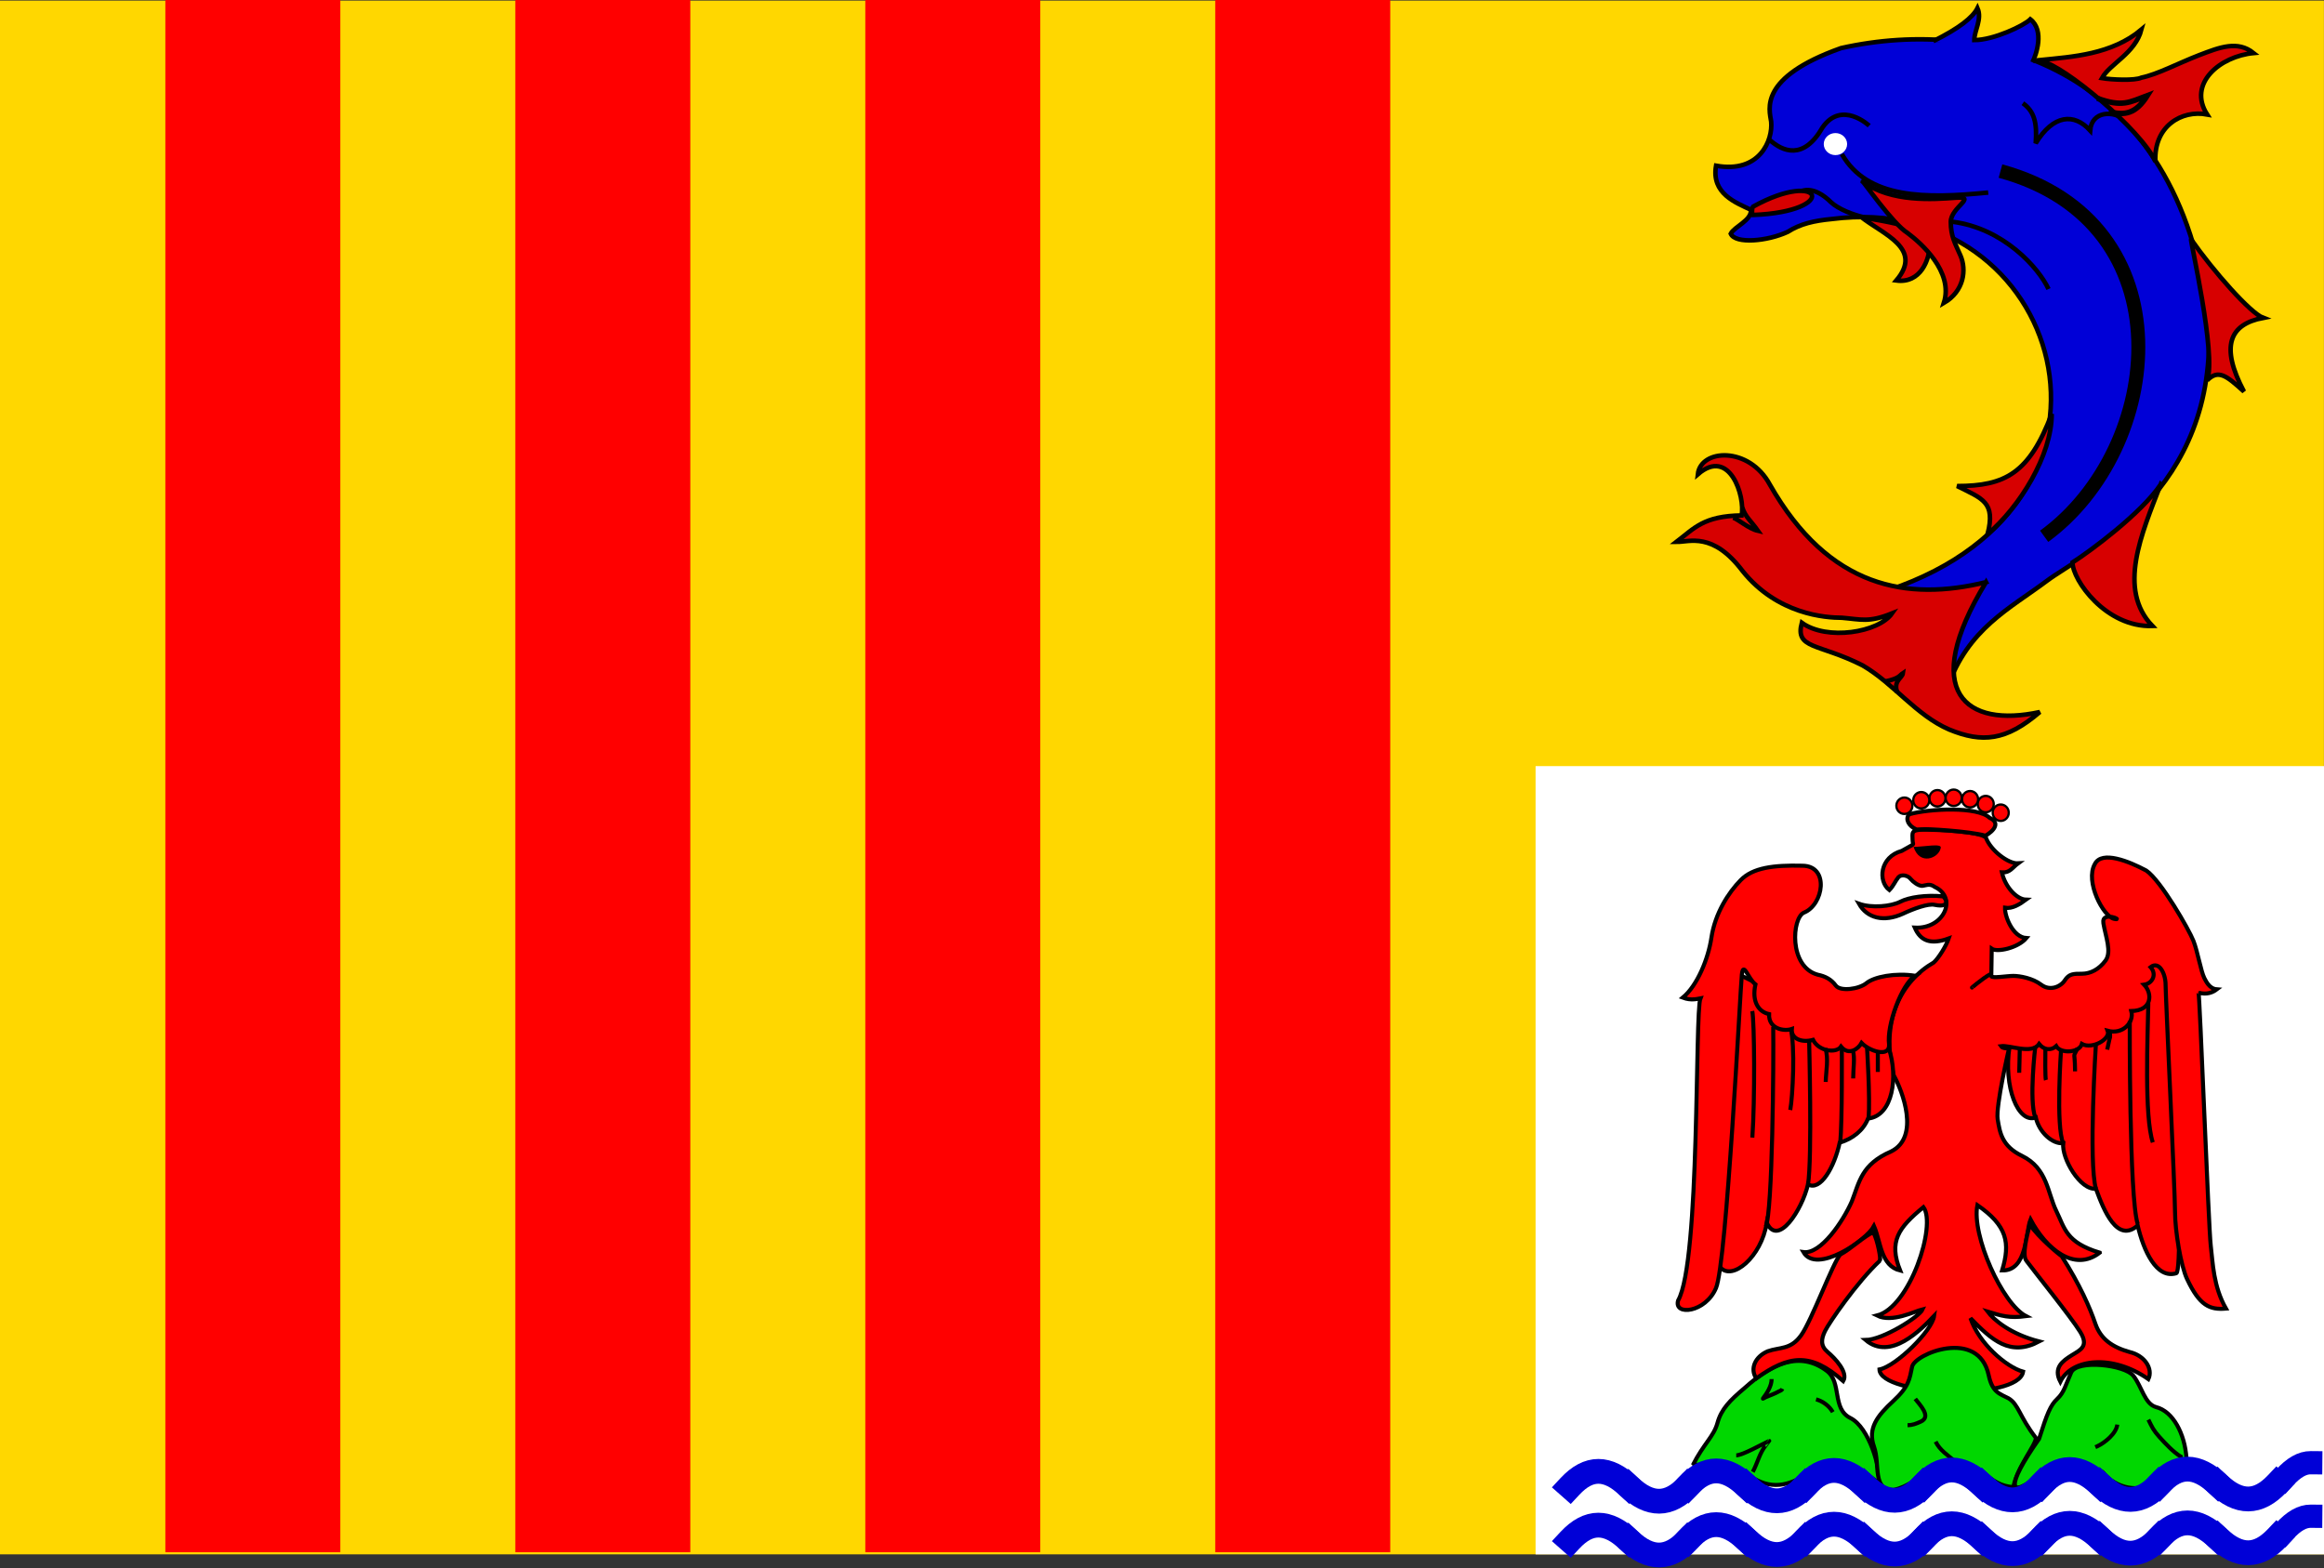
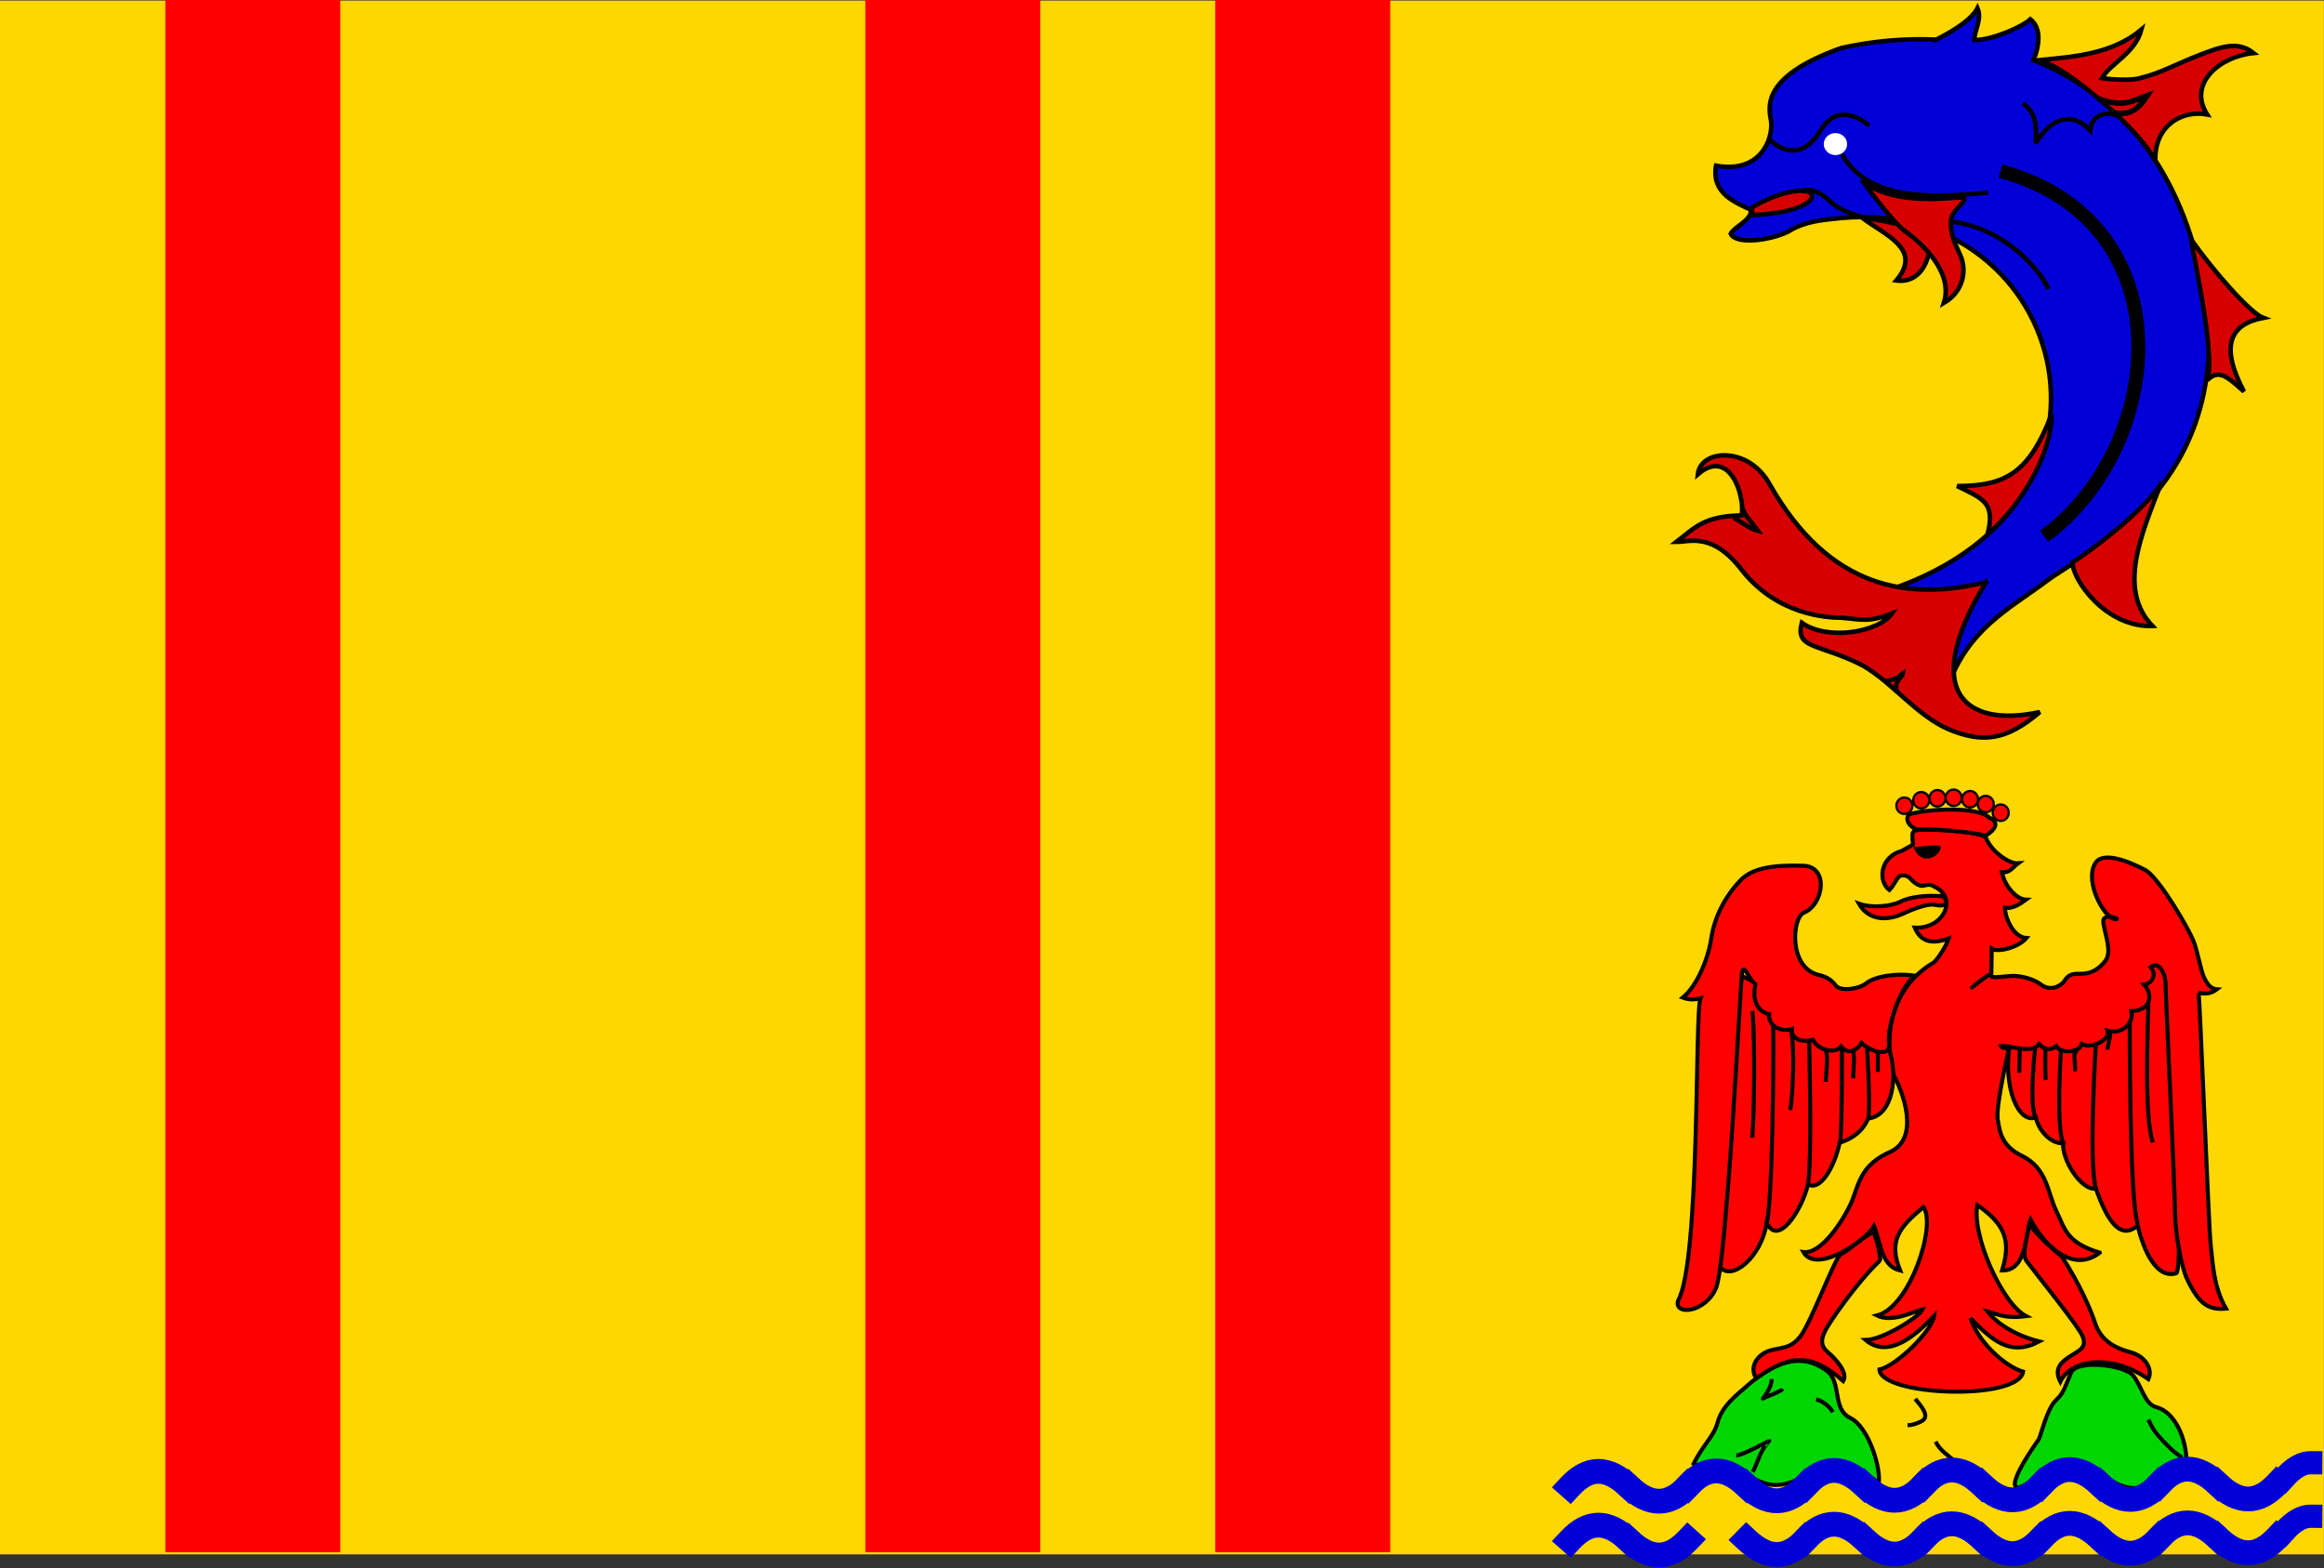
<svg xmlns="http://www.w3.org/2000/svg" xmlns:ns1="http://www.inkscape.org/namespaces/inkscape" xmlns:ns2="http://sodipodi.sourceforge.net/DTD/sodipodi-0.dtd" id="svg1350" ns1:version="0.48.3.1 r9886" viewBox="0 0 320.56 216.31" ns2:version="0.34" version="1.1" ns2:docname="_svgclean2.svg">
  <rect x="0" y="0" width="320.56" height="216.31" fill="#333333" stroke="none" />
  <ns2:namedview id="base" bordercolor="#000000" ns1:window-x="0" ns1:window-width="674" ns1:window-height="645" ns1:window-maximized="0" ns1:zoom="0.22425739" showgrid="false" borderopacity="1" ns1:current-layer="svg1350" ns1:cx="370.10514" ns1:cy="-308.17021" ns1:window-y="0" borderlayer="top" />
  <rect id="rect2756" style="fill-rule:evenodd;fill:#ffd700" transform="rotate(-90)" height="320.55" width="214.35" y="3.3085e-14" x="-214.43" />
-   <rect id="rect3144" style="fill-rule:evenodd;fill:#ffffff" height="108.75" width="108.75" y="105.69" x="211.81" />
  <g id="g2565" transform="translate(-1.942 -1.699)">
    <rect id="rect2814" style="fill-rule:evenodd;fill:#ff0000" transform="matrix(0 -1 .593 0 23.026 245)" height="40.702" width="214.14" y="2.907" x="29.161" />
-     <rect id="rect2815" style="fill-rule:evenodd;fill:#ff0000" transform="matrix(0 -1 .593 0 23.026 245)" height="40.702" width="214.14" y="84.312" x="29.161" />
    <rect id="rect2816" style="fill-rule:evenodd;fill:#ff0000" transform="matrix(0 -1 .593 0 23.026 245)" height="40.702" width="214.14" y="165.72" x="29.161" />
    <rect id="rect2817" style="fill-rule:evenodd;fill:#ff0000" transform="matrix(0 -1 .593 0 23.026 245)" height="40.702" width="214.14" y="247.12" x="29.161" />
  </g>
  <g id="g2039" transform="translate(189.31 125.8)">
    <path id="path2032" ns1:connector-curvature="0" ns2:nodetypes="cccccc" style="fill-rule:evenodd;stroke:#000000;stroke-width:.625;fill:#d70000" d="m67.396-95.869c3.094 2.43 8.614 4.347 4.857 8.766 3.315 0.442 4.645-2.8 4.645-5.231 0-2.43-9.281-3.314-9.502-3.535z" />
    <path id="path2018" ns1:connector-curvature="0" ns2:nodetypes="ccccccccccccccc" style="fill-rule:evenodd;stroke:#000000;stroke-width:.625;fill:#0000d7" d="m71.216-44.392c36.904-12.418 23.823-55.249-7.857-51.194-2.449 0.239-4.325 0.655-6.082 1.774-2.788 1.298-7.222 1.708-7.857 0.253 0.46-0.948 2.907-1.848 2.788-3.294-2.09-0.999-5.486-2.221-4.815-6.087 6.04 1.09 7.856-3.54 7.603-6.08-0.254-1.7-1.774-6.08 9.631-10.14 20.275-4.56 46.633 2.79 50.683 37.513 1.52 23.823-17.23 32.186-22.298 35.988-5.069 3.801-10.898 6.589-13.686 14.699-1.014-7.096-4.815-10.898-8.11-13.432z" />
    <path id="path2019" ns1:connector-curvature="0" ns2:nodetypes="ccc" style="stroke:#000000;stroke-width:.625;fill:none" d="m54.801-106.48c1.768 1.55 4.64 2.87 7.292-1.76 2.651-3.76 6.42-0.22 6.42-0.22" />
    <path id="path2020" ns1:connector-curvature="0" ns2:nodetypes="cc" style="stroke:#000000;stroke-width:.625;fill:none" d="m64.746-104.54c3.535 6.192 11.526 6.161 20.187 5.303" />
    <path id="path2021" ns1:connector-curvature="0" ns2:nodetypes="cc" style="stroke:#000000;stroke-width:1.92;fill:none" d="m86.625-102.2c25.945 7.074 22.705 38.231 6.024 50.384" />
    <path id="path2022" ns1:connector-curvature="0" ns2:nodetypes="cccccscccsscccccccccccc" style="fill-rule:evenodd;stroke:#000000;stroke-width:.625;fill:#d70000" d="m84.632-45.488c-10.828 2.652-21.655 0.884-29.831-13.479-2.873-5.303-9.539-4.912-9.92-1.403 4.409-3.808 6.544 3.077 6.044 5.675-5.249 0.076-6.514 1.749-9 3.653 1.803 0.022 4.996-1.435 9.119 4.007 4.824 6.025 11.491 6.458 13.7 6.458 2.652 0.221 3.681 0.7 6.923-0.602-1.867 2.652-8.984 3.791-12.447 1.292-0.948 3.68 2.276 2.786 8.397 5.89 4.299 2.506 7.37 6.871 11.933 8.839 4.556 1.874 7.86 1.567 12.5-2.41-10.164 2.21-16.699-2.673-7.418-17.92z" />
    <path id="path2023" ns1:connector-curvature="0" ns2:nodetypes="ccccccc" style="fill-rule:evenodd;stroke:#000000;stroke-width:.625;fill:#d70000" d="m108.72-58.967c-2.65 6.85-6 14.443-1.14 19.526-6.41 0.221-11.02-6.336-11.02-8.767 2.431-1.546 9.51-6.782 12.16-10.759z" />
    <path id="path2024" ns1:connector-curvature="0" ns2:nodetypes="cccccc" style="fill-rule:evenodd;stroke:#000000;stroke-width:.625;fill:#d70000" d="m93.692-68.69c-3.094 8.176-6.417 9.944-13.046 9.944 3.536 1.768 5.312 2.21 4.207 6.629 4.419-3.756 8.839-10.828 8.839-16.573z" />
    <path id="path2025" ns1:connector-curvature="0" ns2:nodetypes="cccc" style="stroke:#000000;stroke-width:.625;fill:none" d="m89.714-111.56c1.547 1.11 1.989 2.65 1.768 5.53 2.431-3.98 5.303-4.2 7.513-1.77 0.221-2.65 3.095-2.87 5.085-1.33" />
    <path id="path2026" ns1:connector-curvature="0" ns2:nodetypes="cc" style="stroke:#000000;stroke-width:.625;fill:none" d="m79.991-95.206c7.072 0.884 11.933 6.408 13.259 9.28" />
    <path id="path2028" ns1:connector-curvature="0" ns2:nodetypes="cccccccccccc" style="fill-rule:evenodd;stroke:#000000;stroke-width:.625;fill:#d70000" d="m92.145-117.52c4.419-0.45 9.805-0.75 13.925-4.2-0.89 3.31-4.35 4.71-5.45 6.7 1.32 0.22 4.56 0.37 5.45-0.07 2.21-0.45 5.08-1.99 7.95-3.1 2.87-1.1 5.31-2.06 7.52-0.29-4.64 0.44-9.14 4.2-6.41 8.47-3.54-0.66-7.36 1.63-7.14 6.49-1.99-4.42-12.752-13.34-15.624-13.78l-0.221-0.22z" />
    <path id="path2029" ns1:connector-curvature="0" ns2:nodetypes="ccccccc" style="fill-rule:evenodd;stroke:#000000;stroke-width:.625;fill:#d70000" d="m112.92-92.776c3.09 4.42 8.17 10.165 9.94 10.828-4.64 0.884-5.96 3.909-2.65 10.165-2.43-2.21-3.54-3.094-5.08-1.547 1.32-3.536-2.43-19.667-2.21-19.446z" />
    <path id="path2030" ns1:connector-curvature="0" ns2:nodetypes="cccccc" style="fill-rule:evenodd;stroke:#000000;stroke-width:.625;fill:#d70000" d="m52.513-97.299c9.566-5.291 12.05 0.691-0.039 1.156-0.209-0.324-0.078-0.74-0.078-0.96l0.117-0.196z" />
    <path id="path2031" ns1:connector-curvature="0" ns2:nodetypes="cccscsccccc" style="fill-rule:evenodd;stroke:#000000;stroke-width:.625;fill:#d70000" d="m67.617-100.73c3.978 2.872 9.723 2.43 12.816 2.209 3.094-0.221-0.663 1.326-0.663 3.315 0 1.988 0.573 2.932 1.326 4.64 0.87 1.972 0.519 4.942-2.282 6.561 1.398-4.343-3.242-8.329-5.01-9.654-2.095-1.31-6.187-7.291-6.187-7.071z" />
    <path id="path2033" ns2:rx="1.9887352" ns2:ry="1.8782425" style="fill-rule:evenodd;fill:#ffffff" ns2:type="arc" d="m66.512-105.26c0 1.037-0.89 1.878-1.989 1.878s-1.989-0.841-1.989-1.878 0.89-1.878 1.989-1.878 1.989 0.841 1.989 1.878z" transform="matrix(.81 0 0 .81 11.597 -20.662)" ns2:cy="-105.26044" ns2:cx="64.523499" />
    <path id="path2034" ns1:connector-curvature="0" ns2:nodetypes="ccc" style="stroke:#000000;stroke-width:.625;fill:none" d="m51.016-55.781c0.43 1.329 1.178 1.811 2.155 3.209-1.295-0.296-2.706-1.588-3.416-1.807" />
    <path id="path2035" ns1:connector-curvature="0" ns2:nodetypes="ccc" style="stroke:#000000;stroke-width:.625;fill:none" d="m70.716-31.786c2.023-0.425 1.973-0.838 2.452-1.148-0.093 0.698-1.366 1.044-0.785 2.644" />
    <path id="path2036" ns1:connector-curvature="0" ns2:nodetypes="csc" style="stroke:#000000;stroke-width:.625;fill:none" d="m59.22-99.456c1.583-0.52 3.164 0.694 3.99 1.52 1.057 1.008 3.13 1.779 4.616 2.119" />
    <path id="path2037" ns1:connector-curvature="0" ns2:nodetypes="ccccc" style="fill-rule:evenodd;stroke:#000000;stroke-width:.625;fill:#0000d7" d="m77.357-120.12c3.536-1.77 5.434-3.24 6.097-4.56 0.663 1.54-0.442 3.09-0.442 4.41 2.652 0 6.85-1.98 7.734-2.87 1.989 1.55 0.793 4.93 0.286 5.94" />
    <path id="path2038" ns1:connector-curvature="0" ns2:nodetypes="ccc" style="stroke:#000000;stroke-width:.75;fill:none" d="m99.972-112.24c3.438 1.25 4.408 0.57 6.908-0.37-1.57 2.5-3.13 2.81-5.32 2.19" />
  </g>
  <g id="g3060" transform="translate(-95.692 -136.7)">
    <path id="path632" ns1:connector-curvature="0" ns2:nodetypes="cccsccccc" style="fill-rule:evenodd;stroke:#000000;stroke-width:.557;fill:#00d700" d="m329.19 338.83c1.48-2.95 2.88-3.93 3.4-5.83 0.52-1.89 1.7-3.1 3.77-4.84 3.7-3.33 7.59-5.14 11.31-2.34 2.12 1.59 0.67 5.22 3.25 6.5 2.59 1.29 4.22 6.97 3.92 9.01-3.32-2.8-6.58-3.78-9.83-1.36-2.51 1.74-5.18 2.34-7.99 0.3-2.8-2.04-7.91-1.44-7.83-1.44z" />
    <path id="path2238" ns1:connector-curvature="0" ns2:nodetypes="cccccscc" style="fill-rule:evenodd;stroke:#000000;stroke-width:.557;fill:#ff0000" d="m372.88 281.02c-0.88 5.67 1.19 10.74 3.62 9.84 0.45 2.04 2.3 3.7 3.78 3.55-0.23 2.12 2.36 6.51 4.51 6.28 1.1 3.03 2.95 7.57 5.76 5.07 0.82 3.48 2.59 7.42 5.33 6.59 1.25-0.38-0.89-45.78-0.67-45.03l-22.33 13.7z" />
    <path id="path1831" ns1:connector-curvature="0" ns2:nodetypes="ccsccccccccccccscccccscsscccccccccccccccccccssscccscsscccccccccccccccccccccccccccccc" style="fill-rule:evenodd;stroke:#000000;stroke-width:.557;fill:#ff0000" d="m385.32 309.51c-4.68-1.41-4.82-3.37-6.01-5.79-1.18-2.42-1.21-5.86-4.73-7.57-2.78-1.35-3.04-3.22-3.34-5.04-0.29-1.81 1.57-9.79 1.57-9.79s-0.89 0.09-1.13-0.3c1.22-0.18 4.28 1.19 5.27-0.3 0.68 0.85 1.67 0.94 2.36 0.3 0.6 1.07 3.19 0.94 3.55-0.3 1.41 0.78 3.99-0.68 3.55-1.82 2.08 0.57 3.69-1.17 3.26-2.72 2.9-0.06 2.94-2.41 1.77-3.64 1.13-0.16 1.8-1.4 0.89-2.42 1.18-0.91 2.07 0.91 2.07 2.42 0 1.52 1.3 28.56 1.3 31.29 0 2.72 0.81 7.49 1.65 9.29 1.76 3.75 3.15 4.29 5.38 4.11-1.74-3.06-1.81-6.26-2.1-8.69-0.3-2.42-1.52-34.9-1.69-34.9 1.12 0.31 1.93 0 2.53-0.46-1.08-0.08-1.52-1.2-1.73-1.56-0.48-0.96-0.91-3.62-1.5-5.13s-4.47-8.3-6.5-9.69c-2.37-1.27-6.15-2.81-7.1-0.9-1.38 2.41 1.18 7.26 2.66 7.56 1.48 0.31-1.78-1.21-1.48 0.61 0.3 1.81 1.18 3.93 0.3 5.14-0.89 1.21-2.07 1.82-3.26 1.82-1.18 0-1.77 0-2.36 0.91s-2.07 1.51-3.26 0.6c-1.18-0.9-2.95-1.21-3.84-1.21s-2.94 0.36-3.04 0.04l0.06-3.79c0.75 0.53 3.62-0.1 4.78-1.47-1.89-0.13-2.99-3-2.95-4.18 1 0.17 2.04-0.48 2.91-1.12-1.3-0.04-2.89-1.75-3.34-3.76 1.12 0.07 1.41-0.64 2.24-1.25-1.36 0.09-3.81-1.81-4.44-3.54-0.88-0.91-6.87-1.1-8.64-1.1-1.78 0-1.48 0.5-1.48 1.41 0 0.9 0.59 0.3-1.48 1.51-3.06 0.84-3.31 4.2-1.72 5.41 0.59-0.6 0.76-1.17 1.25-1.78 0.42-0.45 1.34-0.24 1.7 0.26 0.3 0.37 1.02 0.93 1.55 0.94 0.53-0.04 1.04-0.39 1.75 0.14 3.23 1.51 1.27 5.84-2.75 5.62 0.78 1.82 2.18 2.41 4.69 1.49-0.35 1.03-1.43 2.76-2.07 3.32-4.44 2.56-7.43 8-5.51 15.58 1.18 2.12 3.66 8.49-0.37 10.49-4.12 1.78-4.38 4.25-5.42 6.89-1.21 2.76-4.28 7.33-6.68 6.99 1.8 3.12 8.68-1.61 9.74-3.59 0.95 2.19 0.91 5.48 3.61 6.14-1.61-4.02-0.25-5.9 3.21-8.75 1.83 2.46-1.86 13.8-6.41 14.95 2.09 1.05 5.18-0.59 6.31-0.86-0.44 1.02-5.48 4.2-7.88 4.24 3.45 2.92 7.64-1.43 9.46-3.34-0.26 2.06-5.27 6.96-7.55 7.4 0.12 3.66 19.15 4.39 19.82 0.31-2.37-0.66-6.12-3.95-7.26-7.38 2.99 3.07 5.48 5.32 9.48 3.21-3.99-1.03-6.25-2.97-7.12-4.12 1.99 0.6 2.95 0.93 5.31 0.63-3.28-1.7-7.54-11.15-6.72-15.32 4.1 2.83 4.57 5.19 3.41 9.01 3.49 0.09 3.23-5.28 3.92-7.03 2.14 4.03 6.01 7.32 9.55 4.58z" />
    <path id="path1832" ns1:connector-curvature="0" ns2:nodetypes="cccscc" style="fill-rule:evenodd;stroke:#000000;stroke-width:.557;fill:#ff0000" d="m363.65 260.35c-2.3-0.21-4.6 0.11-5.85 0.75-1.26 0.64-3.92 0.91-5.7 0.27 1.15 2.03 3.45 2.57 6.06 1.39 1.44-0.68 3.51-1.45 4.4-1.23 2.35 0.48 1.46-1.07 1.09-1.18z" />
    <path id="path611" ns1:connector-curvature="0" ns2:nodetypes="cccccccc" style="fill-rule:evenodd;stroke:#000000;stroke-width:.557;fill:#ff0000" d="m356.25 281.4c1.25 3.78 0.59 9.23-2.89 9.61-0.66 1.66-2.14 2.8-3.91 3.33-0.74 3.4-2.67 6.73-4.37 5.75-0.81 3.48-4.14 8.7-5.69 5.29-0.74 4.77-4.81 8.1-6.43 6.13-1.33-1.58 1.62-40.86 1.62-40.86l21.67 10.75z" />
    <path id="path610" ns1:connector-curvature="0" ns2:nodetypes="ccccsscscccccccccccscc" style="fill-rule:evenodd;stroke:#000000;stroke-width:.557;fill:#ff0000" d="m359.84 271.31c-2.72-0.43-5.64 0.15-6.69 1.01-1.04 0.85-3.61 1.19-4.24 0.34-0.63-0.86-1.46-1.29-2.51-1.5-4-1.12-3.54-7.83-1.88-8.56 2.69-1.06 3.56-6.45-0.22-6.47-3.98-0.1-6.84 0.27-8.51 1.99-1.68 1.71-3.53 4.58-4.03 7.9-0.43 2.93-1.95 6.65-3.96 8.31 1.16 0.44 2.06 0.16 2.44 0.09-0.78 1.86-0.01 36.29-3.08 41.69-0.62 2.14 3.77 1.71 5.23-1.72 1.47-3.42 3.35-41.3 3.56-43.23s0.86 0.57 1.88 1.34c-0.53 2.35 0.41 3.79 1.88 4.1-0.09 2.06 2.08 2.42 3.14 2.05-0.13 1.37 1.39 1.93 2.92 1.5 0.8 1.61 3.23 1.89 3.86 0.93 1.06 1.31 2.39 0.32 2.84-0.5 1.1 1.15 3.89 2.05 3.79 0.22-0.36-2.65 1.72-8.28 3.58-9.49z" />
    <path id="path612" ns1:connector-curvature="0" ns2:nodetypes="cc" style="fill-rule:evenodd;stroke:#000000;stroke-width:.557;fill:#ff0000" d="m340.28 278.37c0.07 4.54-0.08 25.73-1.04 27.54" />
    <path id="path2244" ns1:connector-curvature="0" ns2:nodetypes="cc" style="fill-rule:evenodd;stroke:#000000;stroke-width:.557;fill:#ff0000" d="m345.08 300.09c0.59-3.56 0.15-19.98 0.15-19.98" />
    <path id="path2245" ns1:connector-curvature="0" ns2:nodetypes="cc" style="fill-rule:evenodd;stroke:#000000;stroke-width:.557;fill:#ff0000" d="m349.52 294.41c0.3-3.02 0.22-13.24 0.22-13.24" />
    <path id="path618" ns1:connector-curvature="0" ns2:nodetypes="cc" style="fill-rule:evenodd;stroke:#000000;stroke-width:.557;fill:#ff0000" d="m353.44 290.93c0.22-2.8-0.22-9.68-0.22-9.68" />
    <path id="path2247" ns1:connector-curvature="0" ns2:nodetypes="cc" style="fill-rule:evenodd;stroke:#000000;stroke-width:.557;fill:#ff0000" d="m376.43 290.86c-0.89-2.35 0-9.77 0-9.77" />
    <path id="path2248" ns1:connector-curvature="0" ns2:nodetypes="cc" style="fill-rule:evenodd;stroke:#000000;stroke-width:.557;fill:#ff0000" d="m380.28 294.41c-1.04-2.34-0.3-12.86-0.3-12.86" />
    <path id="path2249" ns1:connector-curvature="0" ns2:nodetypes="cc" style="fill-rule:evenodd;stroke:#000000;stroke-width:.557;fill:#ff0000" d="m384.79 300.69c-1.04-3.63 0-19.97 0-19.97" />
    <path id="path623" ns1:connector-curvature="0" ns2:nodetypes="cc" style="fill-rule:evenodd;stroke:#000000;stroke-width:.557;fill:#ff0000" d="m390.55 305.54c-1.18-3.71-1.09-28-1.09-28" />
    <path id="path2251" style="stroke:#000000;stroke-width:.557;fill:none" ns1:connector-curvature="0" d="m340.06 326.95c0 0.97-0.64 1.93-1.19 2.67-0.09 0.12 0.26-0.13 0.4-0.18 0.6-0.26 1.22-0.46 1.81-0.8 0.25-0.14 0.34-0.09 0.47-0.35" />
    <path id="path2252" style="fill-rule:evenodd;stroke:#000000;stroke-width:.557;fill:#ff0000" ns1:connector-curvature="0" d="m346.19 329.75c0.93 0.24 1.82 0.91 2.31 1.76" />
    <path id="path849" ns1:connector-curvature="0" ns2:nodetypes="cc" style="fill-rule:evenodd;stroke:#000000;stroke-width:.557;fill:#ff0000" d="m337.4 293.64c0.37-5.22 0.29-16.03-0.01-17.46" />
    <path id="path850" ns1:connector-curvature="0" ns2:nodetypes="cc" style="fill-rule:evenodd;stroke:#000000;stroke-width:.557;fill:#ff0000" d="m392.02 275.08c-0.09 4.57-0.57 15.67 0.62 19.22" />
    <path id="path851" ns1:connector-curvature="0" ns2:nodetypes="ccsccccsccccc" style="fill-rule:evenodd;stroke:#000000;stroke-width:.557;fill:#ff0000" d="m380.06 309.97c2.55 4.01 3.92 7.18 4.65 9.33 0.73 2.14 2.37 3.26 4.74 3.92 2.06 0.48 3.25 2.29 2.58 3.74-4.91-3.44-10.57-2.89-12.15 0.36-1.01-1.96 0.36-2.89 1.55-3.64 1.18-0.74 2.46-1.21 1.18-3.26-1.28-2.06-6.2-8.16-7.38-9.75-0.69-0.79 0.08-3.57 0.44-5.06 1.2 1.85 4.39 4.45 4.39 4.36z" />
    <path id="path852" ns1:connector-curvature="0" ns2:nodetypes="cccccscccccc" style="fill-rule:evenodd;stroke:#000000;stroke-width:.557;fill:#ff0000" d="m354.99 310.62c-3.19 2.99-7.02 8.58-7.56 9.7-0.55 1.12-0.64 2.06 0.36 2.9s2.87 2.8 2.15 4.01c-4.54-4.06-7.53-3.55-11.99-0.38-0.91-1.3-0.18-2.98 1.55-3.73 1.72-0.61 3.19-0.18 4.65-2.24 1.45-2.05 4.37-9.98 5.37-11.1 1.55-0.84 3.38-2.61 4.56-3.08 0.64 1.12 1.09 3.92 0.91 3.83v0.09z" />
    <path id="path853" ns1:connector-curvature="0" ns2:nodetypes="ccccccc" style="fill-rule:evenodd;stroke:#000000;stroke-width:.557;fill:#ff0000" d="m360.06 251.14c-1.14-0.49-1.58-1.43-1.05-2.1 2.8-0.8 9.47-1.11 11.11 0.48 1.54 0.69 0.59 1.81-0.56 2.47-2.28-0.65-8.46-0.98-8.73-0.89l-0.77 0.04z" />
    <path id="path854" ns2:rx="2.2334518" ns2:ry="2.2334576" style="fill-rule:evenodd;stroke:#000000;stroke-width:.625;fill:#ff0000" ns2:type="arc" d="m152.7 15.379c0 1.234-1 2.233-2.233 2.233-1.234 0-2.233-1-2.233-2.233 0-1.234 1-2.233 2.233-2.233 1.234 0 2.233 1 2.233 2.233z" transform="matrix(.496 0 0 .507 283.74 240.06)" ns2:cy="15.378851" ns2:cx="150.46875" />
    <path id="path855" ns2:rx="2.2334518" ns2:ry="2.2334576" style="fill-rule:evenodd;stroke:#000000;stroke-width:.625;fill:#ff0000" ns2:type="arc" d="m152.7 15.379c0 1.234-1 2.233-2.233 2.233-1.234 0-2.233-1-2.233-2.233 0-1.234 1-2.233 2.233-2.233 1.234 0 2.233 1 2.233 2.233z" transform="matrix(.496 0 0 .507 297.03 241.02)" ns2:cy="15.378851" ns2:cx="150.46875" />
    <path id="path856" ns2:rx="2.2334518" ns2:ry="2.2334576" style="fill-rule:evenodd;stroke:#000000;stroke-width:.625;fill:#ff0000" ns2:type="arc" d="m152.7 15.379c0 1.234-1 2.233-2.233 2.233-1.234 0-2.233-1-2.233-2.233 0-1.234 1-2.233 2.233-2.233 1.234 0 2.233 1 2.233 2.233z" transform="matrix(.496 0 0 .507 294.96 239.83)" ns2:cy="15.378851" ns2:cx="150.46875" />
    <path id="path857" ns2:rx="2.2334518" ns2:ry="2.2334576" style="fill-rule:evenodd;stroke:#000000;stroke-width:.625;fill:#ff0000" ns2:type="arc" d="m152.7 15.379c0 1.234-1 2.233-2.233 2.233-1.234 0-2.233-1-2.233-2.233 0-1.234 1-2.233 2.233-2.233 1.234 0 2.233 1 2.233 2.233z" transform="matrix(.496 0 0 .507 292.8 239.16)" ns2:cy="15.378851" ns2:cx="150.46875" />
    <path id="path858" ns2:rx="2.2334518" ns2:ry="2.2334576" style="fill-rule:evenodd;stroke:#000000;stroke-width:.625;fill:#ff0000" ns2:type="arc" d="m152.7 15.379c0 1.234-1 2.233-2.233 2.233-1.234 0-2.233-1-2.233-2.233 0-1.234 1-2.233 2.233-2.233 1.234 0 2.233 1 2.233 2.233z" transform="matrix(.496 0 0 .507 290.54 238.96)" ns2:cy="15.378851" ns2:cx="150.46875" />
    <path id="path859" ns2:rx="2.2334518" ns2:ry="2.2334576" style="fill-rule:evenodd;stroke:#000000;stroke-width:.625;fill:#ff0000" ns2:type="arc" d="m152.7 15.379c0 1.234-1 2.233-2.233 2.233-1.234 0-2.233-1-2.233-2.233 0-1.234 1-2.233 2.233-2.233 1.234 0 2.233 1 2.233 2.233z" transform="matrix(.496 0 0 .507 288.3 239.03)" ns2:cy="15.378851" ns2:cx="150.46875" />
    <path id="path860" ns2:rx="2.2334518" ns2:ry="2.2334576" style="fill-rule:evenodd;stroke:#000000;stroke-width:.625;fill:#ff0000" ns2:type="arc" d="m152.7 15.379c0 1.234-1 2.233-2.233 2.233-1.234 0-2.233-1-2.233-2.233 0-1.234 1-2.233 2.233-2.233 1.234 0 2.233 1 2.233 2.233z" transform="matrix(.496 0 0 .507 286.07 239.3)" ns2:cy="15.378851" ns2:cx="150.46875" />
    <path id="path861" ns1:connector-curvature="0" ns2:nodetypes="ccc" style="fill-rule:evenodd" d="m359.64 253.53c0.82 2.61 3.46 1.58 3.74 0.18 0.27-0.74-2.28-0.18-3.74-0.18z" />
-     <path id="path633" ns1:connector-curvature="0" ns2:nodetypes="ccccssscccc" style="fill-rule:evenodd;stroke:#000000;stroke-width:.557;fill:#00d700" d="m360.39 340.42c1.55-1.89 6.21-2.65 8.28-0.98 2.07 1.66 2.96 2.27 4.73 2.42 0.52-2.8 3.18-5.9 3.1-6.81-2.29-2.95-2.36-4.62-3.77-5.45-1.13-0.61-2.21-0.73-2.73-3.18-1.4-6.56-10.28-2.95-10.57-1.13-0.35 1.63-0.37 2.64-2.59 4.69-2.22 2.04-3.55 3.78-2.66 6.28 0.88 2.5-0.3 6.05 2.73 5.98 2.07-0.46 3.48-1.82 3.48-1.82z" />
    <path id="path624" ns1:connector-curvature="0" ns2:nodetypes="csccccsccc" style="fill-rule:evenodd;stroke:#000000;stroke-width:.557;fill:#00d700" d="m397.28 337.85c-0.22-3.33-1.84-6.46-4.21-7.04-1.56-0.45-1.93-2.8-3.11-4.31-1.18-1.52-7.76-2.27-8.58-0.46-0.81 1.82-0.96 2.73-1.92 3.64-0.96 0.9-1.4 2.04-2.51 5.52-4.73 6.73-4.17 8.39 0 4.99 1.22-0.99 7.69-1.66 8.87-0.3 1.55 2.04 5.32 3.03 6.95 0.98 1.04-0.98 3.18-1.81 4.51-3.02z" />
-     <path id="path625" style="stroke:#000000;stroke-width:.557;fill:none" ns1:connector-curvature="0" d="m387.74 333.23c-0.14 1.24-1.72 2.51-2.76 2.99-0.09 0.04-0.18 0.08-0.27 0.12" />
    <path id="path626" style="stroke:#000000;stroke-width:.557;fill:none" ns1:connector-curvature="0" d="m392.03 332.55c0.52 1.06 0.69 1.47 1.53 2.4 0.88 0.97 1.84 2 2.93 2.7 0.1 0.07 0.17 0.06 0.29 0.05" />
    <path id="path627" style="stroke:#000000;stroke-width:.557;fill:none" ns1:connector-curvature="0" d="m359.87 329.68c0.56 0.76 2.33 2.46 0.74 3.15-0.64 0.28-1.09 0.48-1.8 0.48" />
    <path id="path2271" style="stroke:#000000;stroke-width:.557;fill:none" ns1:connector-curvature="0" d="m362.68 335.58c0.59 1.21 1.7 1.88 2.67 2.73" />
    <path id="path2272" style="stroke:#000000;stroke-width:.557;fill:none" ns1:connector-curvature="0" d="m335.18 337.47c0.87 0 3.64-1.58 4.55-1.99 0.01 0-0.12 0.16-0.45 0.57-0.89 1.11-1.16 2.48-1.82 3.7" />
    <g id="g641" style="stroke:#0000d7;stroke-width:7.75;stroke-linecap:square" transform="matrix(.453 0 0 .441 295.71 261.85)">
      <path id="path642" ns1:connector-curvature="0" ns2:nodetypes="cc" style="stroke:#0000d7;stroke-width:7.75;stroke-linecap:square;fill:none" d="m36.471 198.05c5.742-6.33 11.445-6.29 17.93-0.04" />
      <path id="path643" ns1:connector-curvature="0" ns2:nodetypes="cc" style="stroke:#0000d7;stroke-width:7.75;stroke-linecap:square;fill:none" d="m72.428 197.93c-5.781 6.25-11.562 6.33-18.047 0.08" />
    </g>
    <g id="g644" style="stroke:#0000d7;stroke-width:7.75;stroke-linecap:square" transform="matrix(.453 0 0 .441 311.96 261.78)">
-       <path id="path645" ns1:connector-curvature="0" ns2:nodetypes="cc" style="stroke:#0000d7;stroke-width:7.75;stroke-linecap:square;fill:none" d="m36.471 198.05c5.742-6.33 11.445-6.29 17.93-0.04" />
      <path id="path646" ns1:connector-curvature="0" ns2:nodetypes="cc" style="stroke:#0000d7;stroke-width:7.75;stroke-linecap:square;fill:none" d="m72.428 197.93c-5.781 6.25-11.562 6.33-18.047 0.08" />
    </g>
    <g id="g647" style="stroke:#0000d7;stroke-width:7.75;stroke-linecap:square" transform="matrix(.453 0 0 .441 328.21 261.72)">
      <path id="path648" ns1:connector-curvature="0" ns2:nodetypes="cc" style="stroke:#0000d7;stroke-width:7.75;stroke-linecap:square;fill:none" d="m36.471 198.05c5.742-6.33 11.445-6.29 17.93-0.04" />
      <path id="path649" ns1:connector-curvature="0" ns2:nodetypes="cc" style="stroke:#0000d7;stroke-width:7.75;stroke-linecap:square;fill:none" d="m72.428 197.93c-5.781 6.25-11.562 6.33-18.047 0.08" />
    </g>
    <g id="g650" style="stroke:#0000d7;stroke-width:7.75;stroke-linecap:square" transform="matrix(.453 0 0 .441 344.46 261.66)">
      <path id="path651" ns1:connector-curvature="0" ns2:nodetypes="cc" style="stroke:#0000d7;stroke-width:7.75;stroke-linecap:square;fill:none" d="m36.471 198.05c5.742-6.33 11.445-6.29 17.93-0.04" />
      <path id="path652" ns1:connector-curvature="0" ns2:nodetypes="cc" style="stroke:#0000d7;stroke-width:7.75;stroke-linecap:square;fill:none" d="m72.428 197.93c-5.781 6.25-11.562 6.33-18.047 0.08" />
    </g>
    <g id="g653" style="stroke:#0000d7;stroke-width:7.75;stroke-linecap:square" transform="matrix(.453 0 0 .441 360.72 261.6)">
      <path id="path654" ns1:connector-curvature="0" ns2:nodetypes="cc" style="stroke:#0000d7;stroke-width:7.75;stroke-linecap:square;fill:none" d="m36.471 198.05c5.742-6.33 11.445-6.29 17.93-0.04" />
      <path id="path655" ns1:connector-curvature="0" ns2:nodetypes="cc" style="stroke:#0000d7;stroke-width:7.75;stroke-linecap:square;fill:none" d="m72.428 197.93c-5.781 6.25-11.562 6.33-18.047 0.08" />
    </g>
    <g id="g656" style="stroke:#0000d7;stroke-width:7.75;stroke-linecap:square" transform="matrix(.453 0 0 .441 376.97 261.54)">
      <path id="path657" ns1:connector-curvature="0" ns2:nodetypes="cc" style="stroke:#0000d7;stroke-width:7.75;stroke-linecap:square;fill:none" d="m36.471 198.05c5.742-6.33 11.445-6.29 17.93-0.04" />
      <path id="path658" ns1:connector-curvature="0" ns2:nodetypes="cc" style="stroke:#0000d7;stroke-width:7.75;stroke-linecap:square;fill:none" d="m72.428 197.93c-5.781 6.25-11.562 6.33-18.047 0.08" />
    </g>
    <path id="path667" ns1:connector-curvature="0" ns2:nodetypes="cc" style="stroke:#0000d7;stroke-width:3.207;stroke-linecap:square;fill:none" d="m414.42 345.87c-1.16-0.01-2.35 0.67-3.61 2.05" />
    <path id="path808" ns1:connector-curvature="0" ns2:nodetypes="cc" style="stroke:#0000d7;stroke-width:3.207;stroke-linecap:square;fill:none" d="m414.42 338.49c-1.16-0.01-2.35 0.67-3.61 2.05" />
    <g id="g818" style="stroke:#0000d7;stroke-width:7.75;stroke-linecap:square" transform="matrix(.453 0 0 .441 295.71 254.43)">
      <path id="path819" ns1:connector-curvature="0" ns2:nodetypes="cc" style="stroke:#0000d7;stroke-width:7.75;stroke-linecap:square;fill:none" d="m36.471 198.05c5.742-6.33 11.445-6.29 17.93-0.04" />
      <path id="path820" ns1:connector-curvature="0" ns2:nodetypes="cc" style="stroke:#0000d7;stroke-width:7.75;stroke-linecap:square;fill:none" d="m72.428 197.93c-5.781 6.25-11.562 6.33-18.047 0.08" />
    </g>
    <g id="g821" style="stroke:#0000d7;stroke-width:7.75;stroke-linecap:square" transform="matrix(.453 0 0 .441 311.96 254.37)">
      <path id="path822" ns1:connector-curvature="0" ns2:nodetypes="cc" style="stroke:#0000d7;stroke-width:7.75;stroke-linecap:square;fill:none" d="m36.471 198.05c5.742-6.33 11.445-6.29 17.93-0.04" />
      <path id="path823" ns1:connector-curvature="0" ns2:nodetypes="cc" style="stroke:#0000d7;stroke-width:7.75;stroke-linecap:square;fill:none" d="m72.428 197.93c-5.781 6.25-11.562 6.33-18.047 0.08" />
    </g>
    <g id="g824" style="stroke:#0000d7;stroke-width:7.75;stroke-linecap:square" transform="matrix(.453 0 0 .441 328.21 254.3)">
      <path id="path825" ns1:connector-curvature="0" ns2:nodetypes="cc" style="stroke:#0000d7;stroke-width:7.75;stroke-linecap:square;fill:none" d="m36.471 198.05c5.742-6.33 11.445-6.29 17.93-0.04" />
      <path id="path826" ns1:connector-curvature="0" ns2:nodetypes="cc" style="stroke:#0000d7;stroke-width:7.75;stroke-linecap:square;fill:none" d="m72.428 197.93c-5.781 6.25-11.562 6.33-18.047 0.08" />
    </g>
    <g id="g827" style="stroke:#0000d7;stroke-width:7.75;stroke-linecap:square" transform="matrix(.453 0 0 .441 344.46 254.24)">
      <path id="path828" ns1:connector-curvature="0" ns2:nodetypes="cc" style="stroke:#0000d7;stroke-width:7.75;stroke-linecap:square;fill:none" d="m36.471 198.05c5.742-6.33 11.445-6.29 17.93-0.04" />
      <path id="path829" ns1:connector-curvature="0" ns2:nodetypes="cc" style="stroke:#0000d7;stroke-width:7.75;stroke-linecap:square;fill:none" d="m72.428 197.93c-5.781 6.25-11.562 6.33-18.047 0.08" />
    </g>
    <g id="g830" style="stroke:#0000d7;stroke-width:7.75;stroke-linecap:square" transform="matrix(.453 0 0 .441 360.72 254.18)">
      <path id="path831" ns1:connector-curvature="0" ns2:nodetypes="cc" style="stroke:#0000d7;stroke-width:7.75;stroke-linecap:square;fill:none" d="m36.471 198.05c5.742-6.33 11.445-6.29 17.93-0.04" />
      <path id="path832" ns1:connector-curvature="0" ns2:nodetypes="cc" style="stroke:#0000d7;stroke-width:7.75;stroke-linecap:square;fill:none" d="m72.428 197.93c-5.781 6.25-11.562 6.33-18.047 0.08" />
    </g>
    <g id="g833" style="stroke:#0000d7;stroke-width:7.75;stroke-linecap:square" transform="matrix(.453 0 0 .441 376.97 254.12)">
      <path id="path834" ns1:connector-curvature="0" ns2:nodetypes="cc" style="stroke:#0000d7;stroke-width:7.75;stroke-linecap:square;fill:none" d="m36.471 198.05c5.742-6.33 11.445-6.29 17.93-0.04" />
      <path id="path835" ns1:connector-curvature="0" ns2:nodetypes="cc" style="stroke:#0000d7;stroke-width:7.75;stroke-linecap:square;fill:none" d="m72.428 197.93c-5.781 6.25-11.562 6.33-18.047 0.08" />
    </g>
    <path id="path862" style="stroke:#000000;stroke-width:.557;fill:none" ns1:connector-curvature="0" d="m370.2 271.11c-0.96 0.49-2.92 2.17-2.42 1.77" />
    <path id="path863" style="stroke:#000000;stroke-width:.557;fill:none" ns1:connector-curvature="0" d="m386.73 278.86c0 1.67 0.17-0.13-0.38 2.64" />
    <path id="path864" style="stroke:#000000;stroke-width:.557;fill:none" ns1:connector-curvature="0" d="m382.26 281.33c-0.71 1.44-0.37 0.29-0.35 2.89v0.28" />
    <path id="path865" ns1:connector-curvature="0" ns2:nodetypes="cc" style="stroke:#000000;stroke-width:.557;fill:none" d="m377.82 281.31c-0.02 1.08-0.04 4.04 0.07 4.39" />
    <path id="path866" ns1:connector-curvature="0" ns2:nodetypes="cc" style="stroke:#000000;stroke-width:.557;fill:none" d="m374.29 281.33c0 0.58-0.08 3.12-0.08 3.37" />
    <path id="path867" ns1:connector-curvature="0" ns2:nodetypes="cc" style="stroke:#000000;stroke-width:.557;fill:none" d="m342.66 278.51c0.69 2.39 0.3 9.62-0.03 11.32" />
    <path id="path868" ns1:connector-curvature="0" ns2:nodetypes="cc" style="stroke:#000000;stroke-width:.557;fill:none" d="m347.48 281.33c0.46 1.42 0.08 3.13 0.04 4.63" />
    <path id="path869" ns1:connector-curvature="0" ns2:nodetypes="cc" style="stroke:#000000;stroke-width:.557;fill:none" d="m351.27 281.64c0.3 0.97 0.04 2.46 0.04 3.83" />
    <path id="path870" style="stroke:#000000;stroke-width:.557;fill:none" ns1:connector-curvature="0" d="m354.71 281.68v2.9" />
  </g>
</svg>